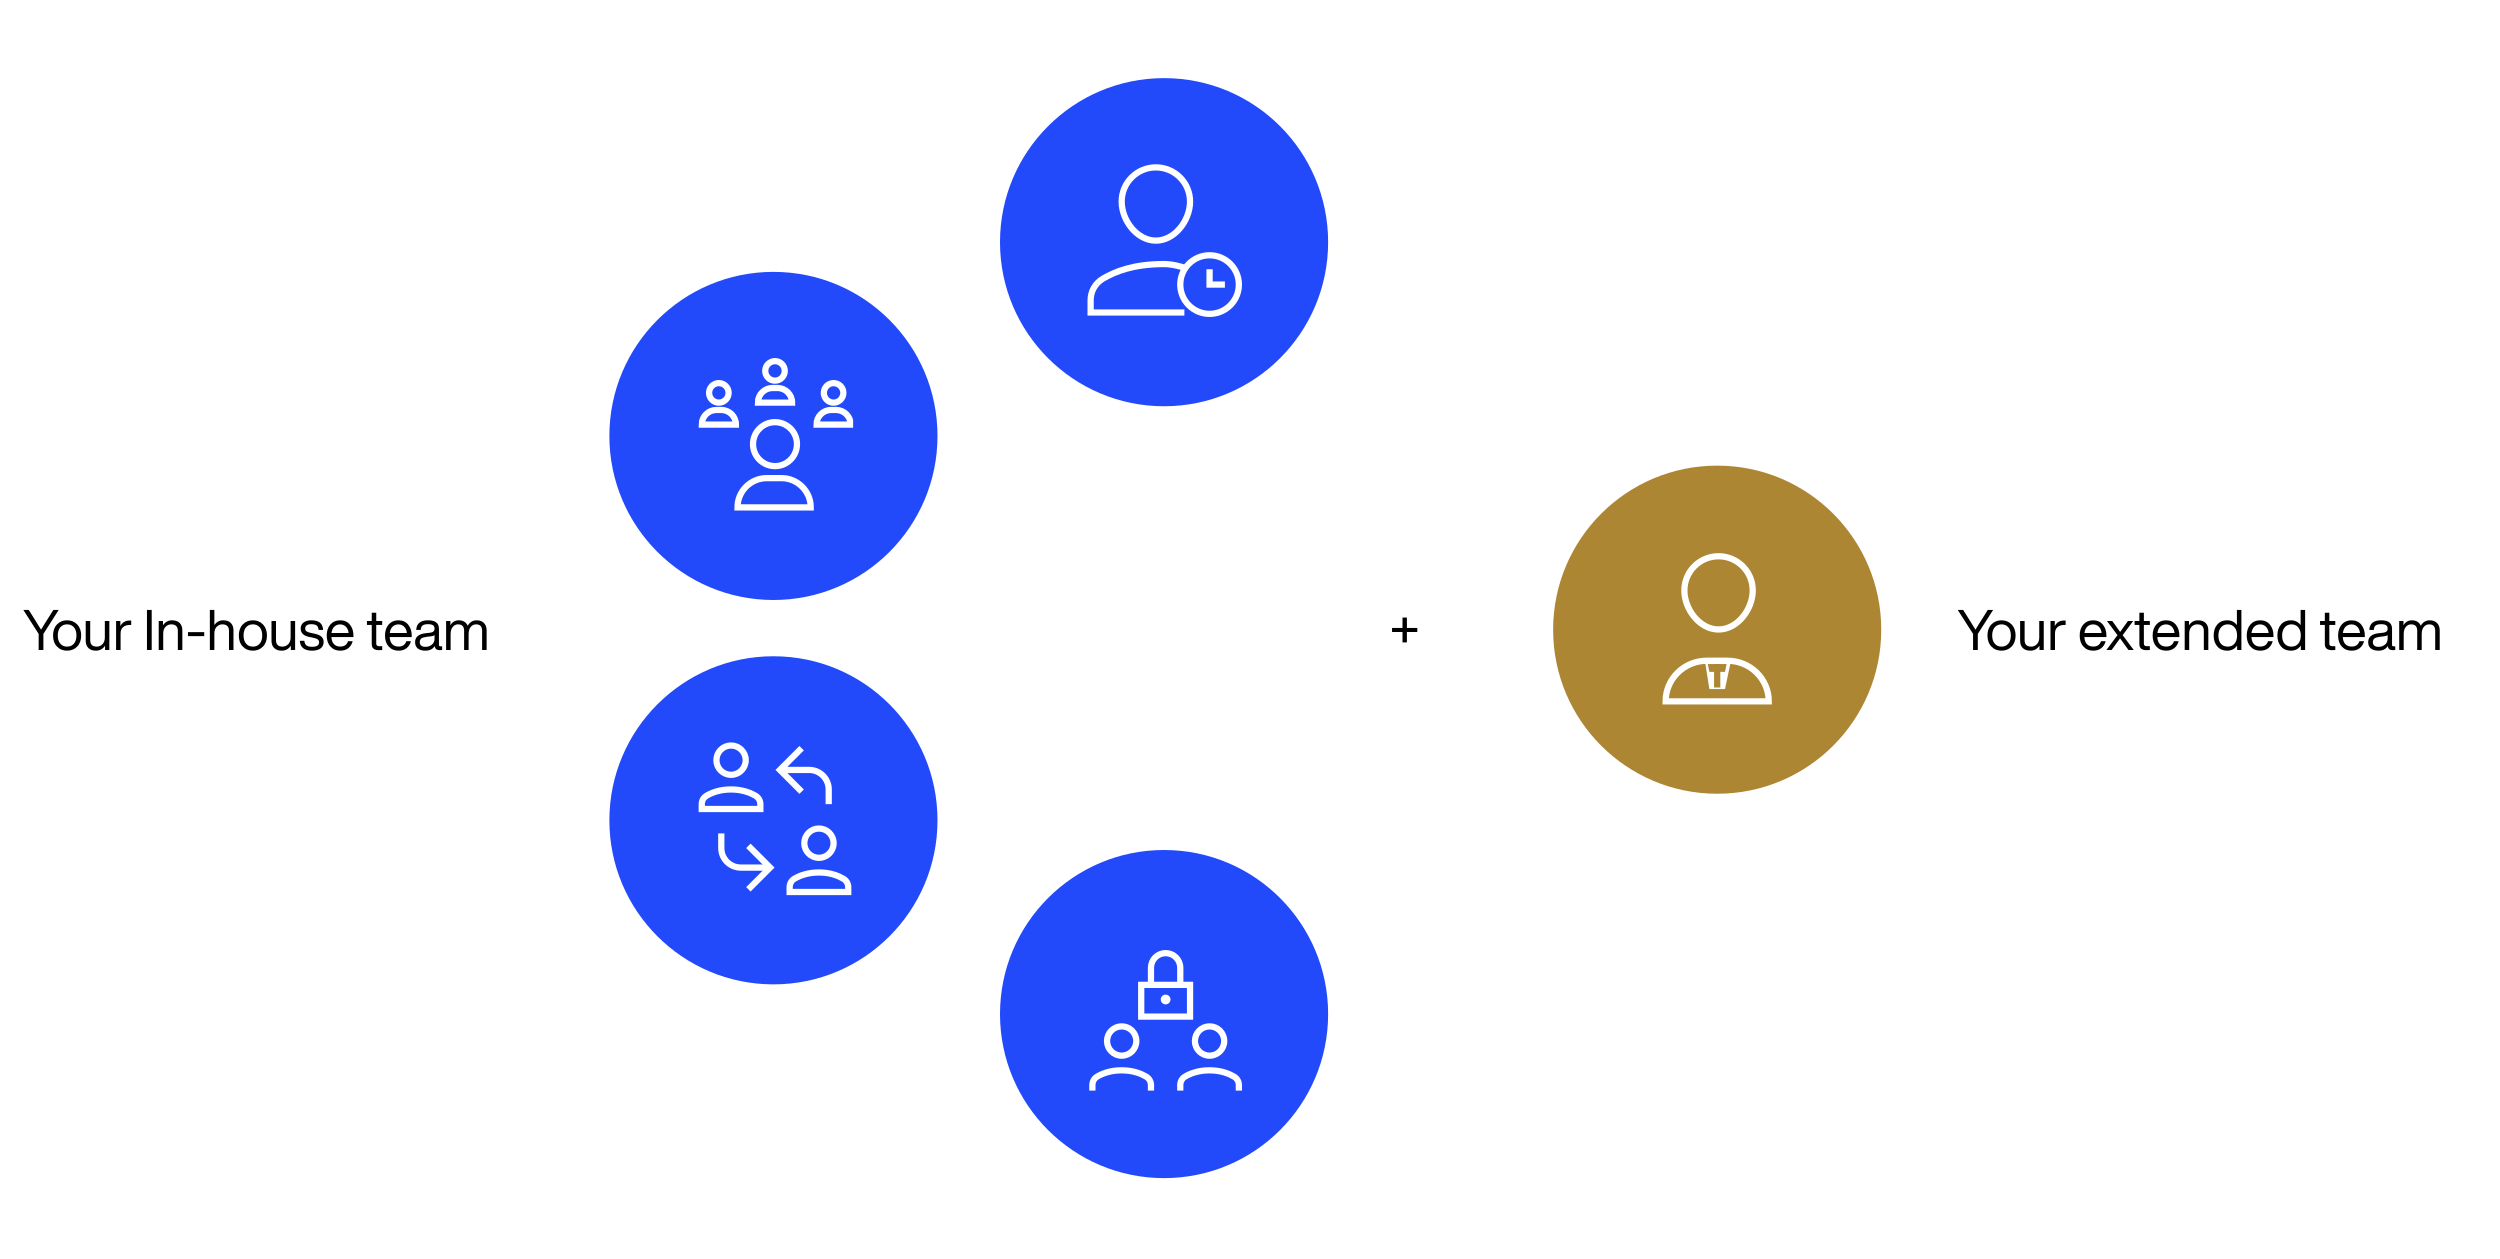
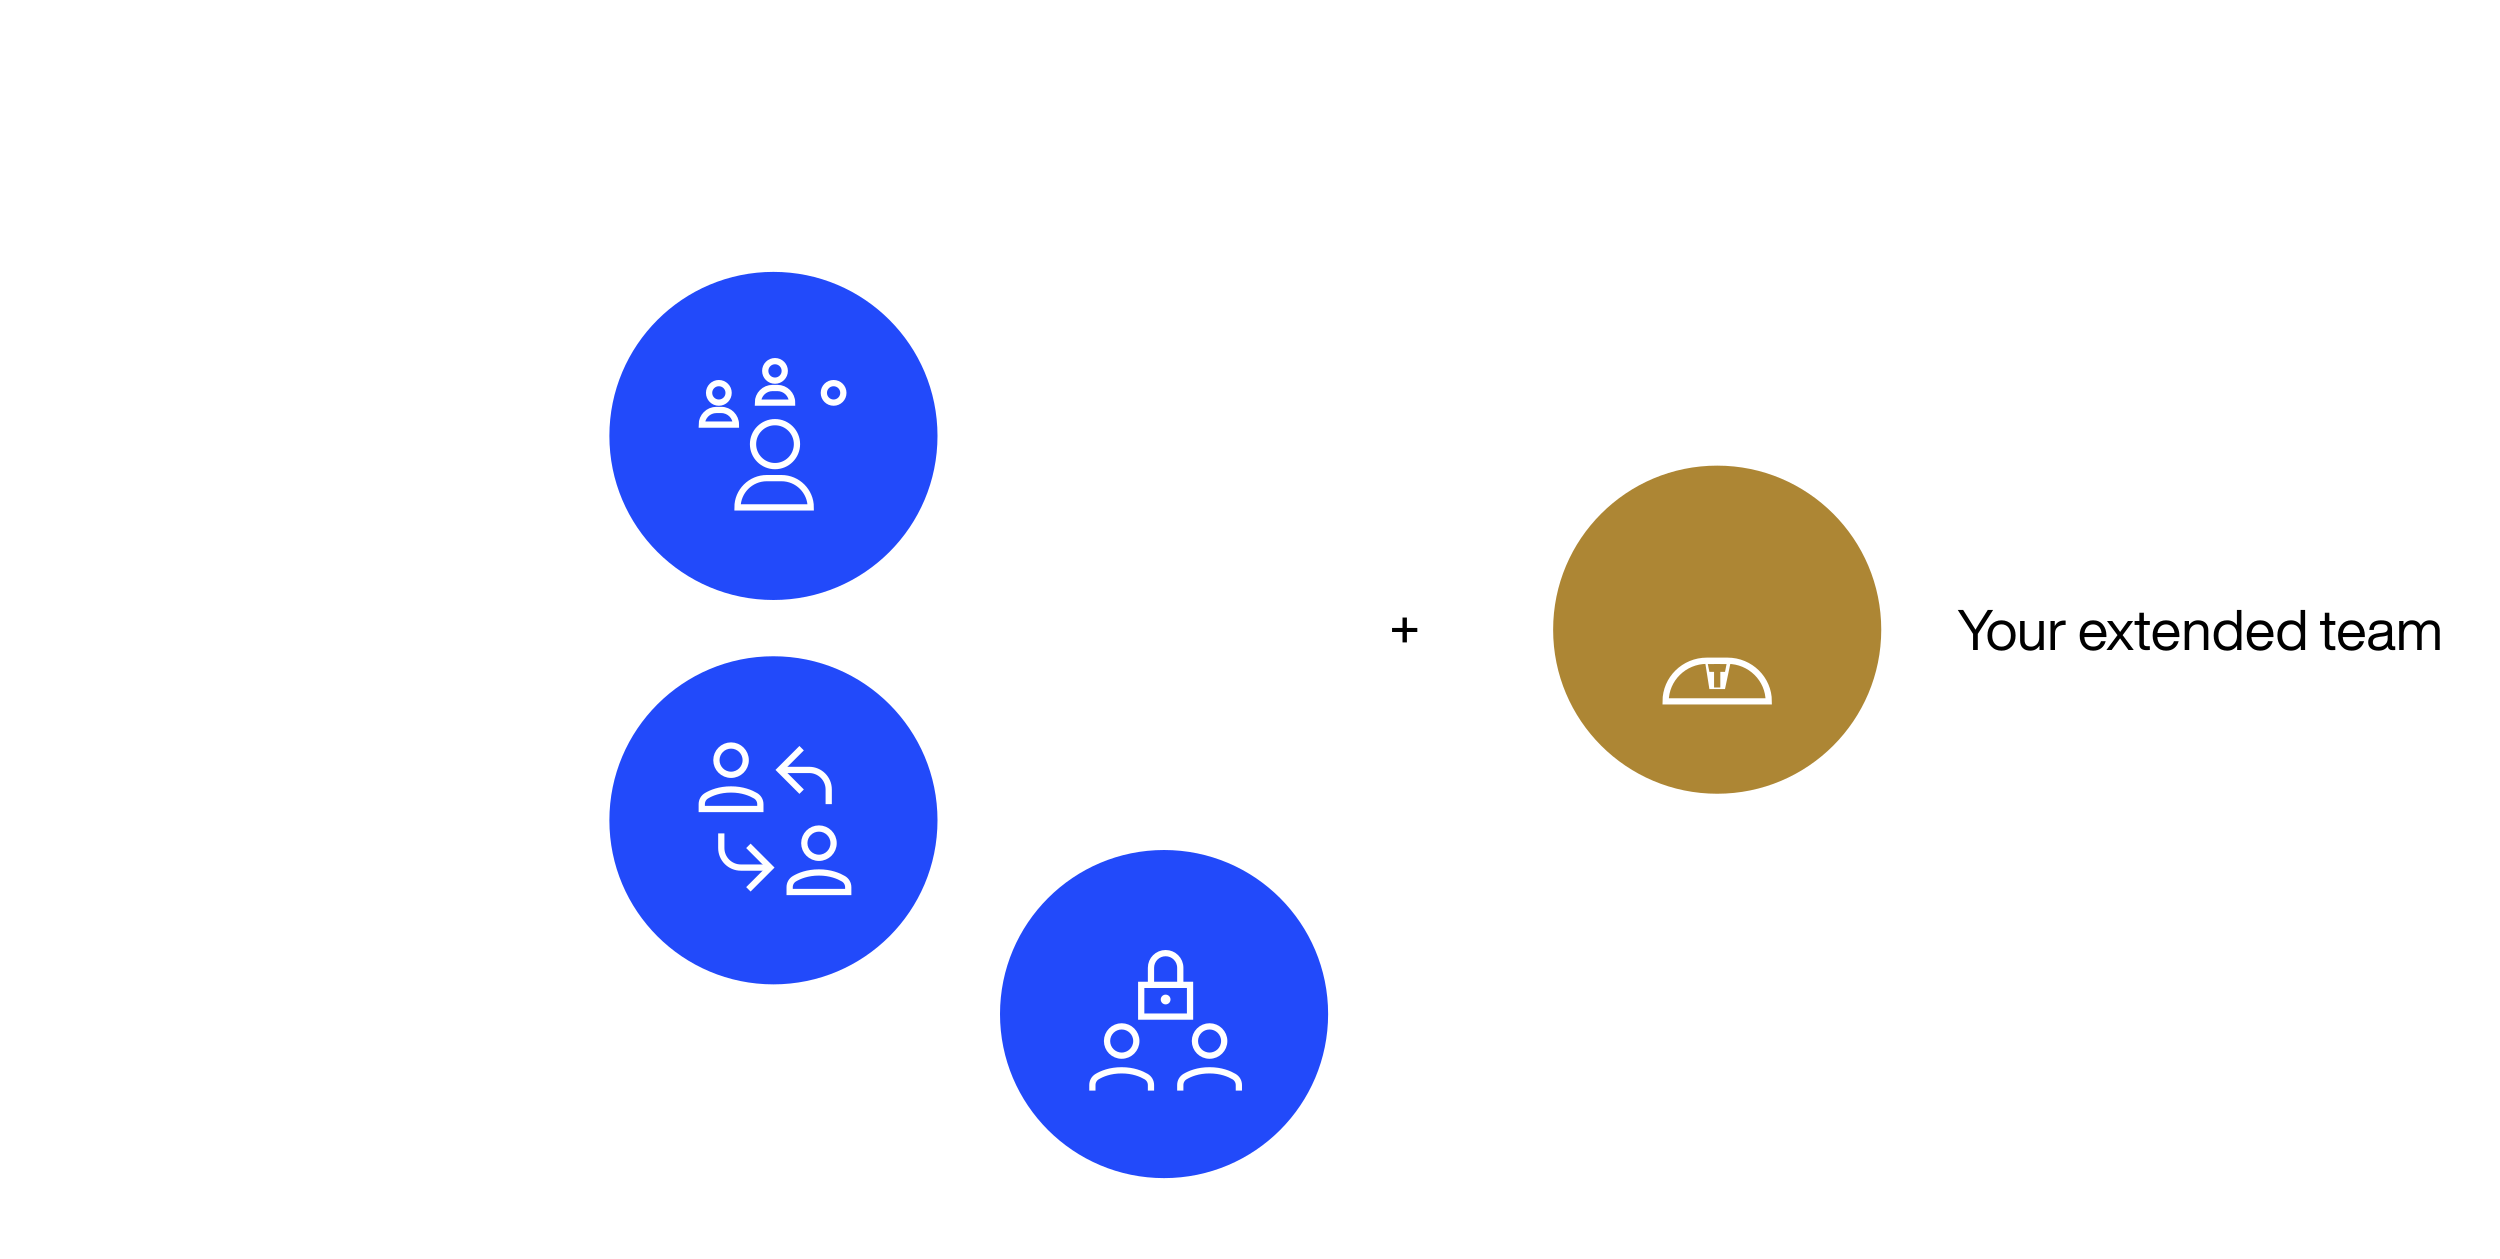
<svg xmlns="http://www.w3.org/2000/svg" width="800" height="403" viewBox="0 0 800 403" fill="none">
  <rect width="800" height="403" fill="white" />
  <circle cx="549.5" cy="201.5" r="52.5" fill="#AD8634" />
  <path d="M545.5 211H554L552 220.5H547L545.5 211Z" fill="white" />
-   <path d="M539 188.938C539 182.897 543.897 178 549.938 178C555.978 178 560.875 182.897 560.875 188.938C560.875 194.978 555.978 201.438 549.938 201.438C543.897 201.438 539 194.978 539 188.938Z" stroke="white" stroke-width="2" stroke-miterlimit="10" stroke-linecap="square" />
  <path d="M552.8 211.438H546.2C538.91 211.438 533 217.258 533 224.437H566C566 217.258 560.09 211.438 552.8 211.438Z" stroke="white" stroke-width="2" stroke-miterlimit="10" stroke-linecap="square" />
  <path d="M548.5 219.001V220.001H550.5V219.001H548.5ZM548.5 212.5V219.001H550.5V212.5H548.5Z" fill="#AD8634" />
  <path d="M546.5 212.5H552.5L552.008 215H547.008L546.5 212.5Z" fill="#AD8634" />
-   <path d="M15.197 198.172C14.585 199.108 13.901 200.206 13.145 201.502C12.587 200.566 11.903 199.468 11.093 198.19L9.203 195.184H7.475L12.371 202.852V208H13.883V202.852L18.779 195.184H17.069L15.197 198.172ZM24.716 206.884C25.544 206.02 25.976 204.832 25.976 203.356C25.976 201.88 25.544 200.71 24.716 199.828C23.852 198.946 22.772 198.496 21.476 198.496C20.162 198.496 19.082 198.946 18.236 199.828C17.39 200.71 16.976 201.88 16.976 203.356C16.976 204.832 17.39 206.02 18.236 206.884C19.082 207.784 20.162 208.216 21.476 208.216C22.772 208.216 23.852 207.784 24.716 206.884ZM19.298 205.966C18.758 205.354 18.488 204.472 18.488 203.356C18.488 202.24 18.758 201.358 19.298 200.728C19.838 200.116 20.558 199.792 21.476 199.792C22.376 199.792 23.114 200.116 23.654 200.728C24.194 201.358 24.464 202.24 24.464 203.356C24.464 204.472 24.194 205.354 23.654 205.966C23.114 206.614 22.376 206.92 21.476 206.92C20.558 206.92 19.838 206.614 19.298 205.966ZM33.548 203.968C33.548 204.94 33.278 205.66 32.774 206.164C32.252 206.668 31.658 206.92 30.992 206.92C29.57 206.92 28.868 206.236 28.868 204.85V198.712H27.428V204.994C27.428 206.02 27.716 206.812 28.292 207.37C28.868 207.946 29.66 208.216 30.704 208.216C31.928 208.216 32.9 207.694 33.62 206.614V208H34.988V198.712H33.548V203.968ZM41.504 198.568C40.136 198.568 39.128 199.162 38.516 200.35V198.712H37.148V208H38.588V202.708C38.588 201.844 38.84 201.16 39.38 200.692C39.92 200.224 40.658 199.972 41.63 199.972H41.99V198.586C41.9 198.586 41.738 198.568 41.504 198.568ZM48.541 208V195.184H47.029V208H48.541ZM55.073 198.496C53.831 198.496 52.859 199.036 52.157 200.098V198.712H50.789V208H52.229V202.744C52.229 201.79 52.481 201.052 53.003 200.548C53.507 200.044 54.101 199.792 54.785 199.792C56.189 199.792 56.909 200.494 56.909 201.862V208H58.349V201.718C58.349 200.71 58.061 199.918 57.485 199.342C56.909 198.784 56.099 198.496 55.073 198.496ZM65.352 203.572V202.276H60.15V203.572H65.352ZM71.438 198.496C70.25 198.496 69.296 199 68.594 199.99V195.184H67.154V208H68.594V202.744C68.594 201.79 68.846 201.052 69.368 200.548C69.872 200.044 70.466 199.792 71.15 199.792C72.554 199.792 73.274 200.494 73.274 201.862V208H74.714V201.718C74.714 200.71 74.426 199.918 73.85 199.342C73.274 198.784 72.464 198.496 71.438 198.496ZM84.165 206.884C84.993 206.02 85.425 204.832 85.425 203.356C85.425 201.88 84.993 200.71 84.165 199.828C83.301 198.946 82.221 198.496 80.925 198.496C79.611 198.496 78.531 198.946 77.685 199.828C76.839 200.71 76.425 201.88 76.425 203.356C76.425 204.832 76.839 206.02 77.685 206.884C78.531 207.784 79.611 208.216 80.925 208.216C82.221 208.216 83.301 207.784 84.165 206.884ZM78.747 205.966C78.207 205.354 77.937 204.472 77.937 203.356C77.937 202.24 78.207 201.358 78.747 200.728C79.287 200.116 80.007 199.792 80.925 199.792C81.825 199.792 82.563 200.116 83.103 200.728C83.643 201.358 83.913 202.24 83.913 203.356C83.913 204.472 83.643 205.354 83.103 205.966C82.563 206.614 81.825 206.92 80.925 206.92C80.007 206.92 79.287 206.614 78.747 205.966ZM92.997 203.968C92.997 204.94 92.727 205.66 92.223 206.164C91.701 206.668 91.107 206.92 90.441 206.92C89.019 206.92 88.317 206.236 88.317 204.85V198.712H86.877V204.994C86.877 206.02 87.165 206.812 87.741 207.37C88.317 207.946 89.109 208.216 90.153 208.216C91.377 208.216 92.349 207.694 93.069 206.614V208H94.437V198.712H92.997V203.968ZM99.874 208.216C101.026 208.216 101.926 207.982 102.574 207.496C103.222 207.01 103.564 206.326 103.564 205.444C103.564 204.688 103.312 204.112 102.808 203.68C102.304 203.266 101.494 202.942 100.36 202.708L99.532 202.546C98.848 202.402 98.38 202.24 98.092 202.024C97.804 201.826 97.66 201.52 97.66 201.106C97.66 200.674 97.822 200.35 98.164 200.098C98.488 199.864 98.974 199.738 99.604 199.738C100.378 199.738 100.954 199.882 101.332 200.152C101.692 200.44 101.908 200.908 101.944 201.574H103.384C103.312 199.522 102.052 198.496 99.604 198.496C98.56 198.496 97.732 198.748 97.12 199.216C96.508 199.684 96.22 200.332 96.22 201.124C96.22 202.6 97.174 203.5 99.118 203.86L99.982 204.022C100.774 204.184 101.332 204.364 101.638 204.58C101.944 204.796 102.106 205.12 102.106 205.534C102.106 206.506 101.35 206.974 99.874 206.974C99.046 206.974 98.452 206.83 98.074 206.542C97.696 206.254 97.462 205.75 97.39 205.048H95.932C96.076 207.172 97.39 208.216 99.874 208.216ZM113.1 203.356C113.1 201.97 112.722 200.818 111.966 199.882C111.21 198.964 110.166 198.496 108.834 198.496C107.538 198.496 106.512 198.946 105.738 199.828C104.946 200.728 104.55 201.898 104.55 203.356C104.55 204.85 104.946 206.038 105.756 206.902C106.548 207.784 107.574 208.216 108.87 208.216C109.914 208.216 110.778 207.946 111.462 207.406C112.146 206.866 112.614 206.11 112.866 205.174H111.372C111.012 206.326 110.184 206.902 108.906 206.902C108.042 206.902 107.376 206.65 106.89 206.146C106.386 205.642 106.116 204.868 106.044 203.86H113.1V203.356ZM108.834 199.81C109.608 199.81 110.238 200.08 110.724 200.584C111.192 201.088 111.48 201.754 111.552 202.564H106.08C106.188 201.682 106.494 200.998 106.98 200.53C107.448 200.062 108.078 199.81 108.834 199.81ZM122.304 198.712H120.396V196.084H118.956V198.712H117.426V199.972H118.956V206.128C118.956 207.424 119.73 208.054 121.278 208.054C121.566 208.054 121.908 208.036 122.304 208V206.794H121.458C120.738 206.794 120.396 206.542 120.396 206.002V199.972H122.304V198.712ZM131.75 203.356C131.75 201.97 131.372 200.818 130.616 199.882C129.86 198.964 128.816 198.496 127.484 198.496C126.188 198.496 125.162 198.946 124.388 199.828C123.596 200.728 123.2 201.898 123.2 203.356C123.2 204.85 123.596 206.038 124.406 206.902C125.198 207.784 126.224 208.216 127.52 208.216C128.564 208.216 129.428 207.946 130.112 207.406C130.796 206.866 131.264 206.11 131.516 205.174H130.022C129.662 206.326 128.834 206.902 127.556 206.902C126.692 206.902 126.026 206.65 125.54 206.146C125.036 205.642 124.766 204.868 124.694 203.86H131.75V203.356ZM127.484 199.81C128.258 199.81 128.888 200.08 129.374 200.584C129.842 201.088 130.13 201.754 130.202 202.564H124.73C124.838 201.682 125.144 200.998 125.63 200.53C126.098 200.062 126.728 199.81 127.484 199.81ZM140.967 206.83C140.625 206.83 140.463 206.686 140.463 206.38V201.196C140.463 199.396 139.293 198.496 136.971 198.496C134.559 198.496 133.299 199.522 133.191 201.574H134.631C134.667 200.89 134.865 200.422 135.225 200.152C135.585 199.882 136.161 199.738 136.971 199.738C137.727 199.738 138.249 199.864 138.573 200.08C138.897 200.314 139.059 200.692 139.059 201.196C139.059 201.952 138.573 202.366 137.601 202.474L136.269 202.618C133.965 202.87 132.831 203.824 132.831 205.498C132.831 206.362 133.119 207.046 133.695 207.514C134.271 207.982 135.081 208.216 136.107 208.216C137.475 208.216 138.483 207.73 139.131 206.722C139.203 207.622 139.725 208.054 140.697 208.054C140.985 208.054 141.237 208.036 141.489 208V206.83H140.967ZM136.179 206.992C135.567 206.992 135.099 206.866 134.793 206.596C134.469 206.326 134.325 205.948 134.325 205.462C134.325 204.976 134.487 204.598 134.811 204.328C135.135 204.076 135.693 203.896 136.485 203.788L137.835 203.626C138.375 203.572 138.789 203.446 139.059 203.23V204.328C139.059 205.192 138.771 205.84 138.195 206.29C137.619 206.758 136.935 206.992 136.179 206.992ZM152.532 198.496C151.272 198.496 150.318 199.09 149.67 200.242C149.148 199.09 148.194 198.496 146.808 198.496C145.62 198.496 144.738 199.036 144.126 200.08V198.712H142.758V208H144.198V202.924C144.198 201.934 144.414 201.16 144.882 200.62C145.332 200.08 145.89 199.792 146.574 199.792C147.87 199.792 148.518 200.476 148.518 201.844V208H149.958V202.924C149.958 201.934 150.174 201.16 150.624 200.62C151.074 200.08 151.65 199.792 152.334 199.792C153.63 199.792 154.278 200.476 154.278 201.844V208H155.718V201.7C155.718 200.728 155.43 199.954 154.872 199.378C154.314 198.802 153.54 198.496 152.532 198.496Z" fill="black" />
  <path d="M634.209 198.172C633.597 199.108 632.913 200.206 632.157 201.502C631.599 200.566 630.915 199.468 630.105 198.19L628.215 195.184H626.487L631.383 202.852V208H632.895V202.852L637.791 195.184H636.081L634.209 198.172ZM643.727 206.884C644.555 206.02 644.987 204.832 644.987 203.356C644.987 201.88 644.555 200.71 643.727 199.828C642.863 198.946 641.783 198.496 640.487 198.496C639.173 198.496 638.093 198.946 637.247 199.828C636.401 200.71 635.987 201.88 635.987 203.356C635.987 204.832 636.401 206.02 637.247 206.884C638.093 207.784 639.173 208.216 640.487 208.216C641.783 208.216 642.863 207.784 643.727 206.884ZM638.309 205.966C637.769 205.354 637.499 204.472 637.499 203.356C637.499 202.24 637.769 201.358 638.309 200.728C638.849 200.116 639.569 199.792 640.487 199.792C641.387 199.792 642.125 200.116 642.665 200.728C643.205 201.358 643.475 202.24 643.475 203.356C643.475 204.472 643.205 205.354 642.665 205.966C642.125 206.614 641.387 206.92 640.487 206.92C639.569 206.92 638.849 206.614 638.309 205.966ZM652.559 203.968C652.559 204.94 652.289 205.66 651.785 206.164C651.263 206.668 650.669 206.92 650.003 206.92C648.581 206.92 647.879 206.236 647.879 204.85V198.712H646.439V204.994C646.439 206.02 646.727 206.812 647.303 207.37C647.879 207.946 648.671 208.216 649.715 208.216C650.939 208.216 651.911 207.694 652.631 206.614V208H653.999V198.712H652.559V203.968ZM660.516 198.568C659.148 198.568 658.14 199.162 657.528 200.35V198.712H656.16V208H657.6V202.708C657.6 201.844 657.852 201.16 658.392 200.692C658.932 200.224 659.67 199.972 660.642 199.972H661.002V198.586C660.912 198.586 660.75 198.568 660.516 198.568ZM674.051 203.356C674.051 201.97 673.673 200.818 672.917 199.882C672.161 198.964 671.117 198.496 669.785 198.496C668.489 198.496 667.463 198.946 666.689 199.828C665.897 200.728 665.501 201.898 665.501 203.356C665.501 204.85 665.897 206.038 666.707 206.902C667.499 207.784 668.525 208.216 669.821 208.216C670.865 208.216 671.729 207.946 672.413 207.406C673.097 206.866 673.565 206.11 673.817 205.174H672.323C671.963 206.326 671.135 206.902 669.857 206.902C668.993 206.902 668.327 206.65 667.841 206.146C667.337 205.642 667.067 204.868 666.995 203.86H674.051V203.356ZM669.785 199.81C670.559 199.81 671.189 200.08 671.675 200.584C672.143 201.088 672.431 201.754 672.503 202.564H667.031C667.139 201.682 667.445 200.998 667.931 200.53C668.399 200.062 669.029 199.81 669.785 199.81ZM682.617 198.712H680.943L680.241 199.702C679.953 200.098 679.341 200.944 678.441 202.222C678.045 201.628 677.433 200.782 676.641 199.702L675.921 198.712H674.229L677.595 203.248L674.049 208H675.723L676.209 207.316C676.821 206.452 677.559 205.444 678.423 204.274C678.999 205.048 679.719 206.056 680.601 207.298L681.105 208H682.797L679.251 203.248L682.617 198.712ZM687.949 198.712H686.041V196.084H684.601V198.712H683.071V199.972H684.601V206.128C684.601 207.424 685.375 208.054 686.923 208.054C687.211 208.054 687.553 208.036 687.949 208V206.794H687.103C686.383 206.794 686.041 206.542 686.041 206.002V199.972H687.949V198.712ZM697.395 203.356C697.395 201.97 697.017 200.818 696.261 199.882C695.505 198.964 694.461 198.496 693.129 198.496C691.833 198.496 690.807 198.946 690.033 199.828C689.241 200.728 688.845 201.898 688.845 203.356C688.845 204.85 689.241 206.038 690.051 206.902C690.843 207.784 691.869 208.216 693.165 208.216C694.209 208.216 695.073 207.946 695.757 207.406C696.441 206.866 696.909 206.11 697.161 205.174H695.667C695.307 206.326 694.479 206.902 693.201 206.902C692.337 206.902 691.671 206.65 691.185 206.146C690.681 205.642 690.411 204.868 690.339 203.86H697.395V203.356ZM693.129 199.81C693.903 199.81 694.533 200.08 695.019 200.584C695.487 201.088 695.775 201.754 695.847 202.564H690.375C690.483 201.682 690.789 200.998 691.275 200.53C691.743 200.062 692.373 199.81 693.129 199.81ZM703.387 198.496C702.145 198.496 701.173 199.036 700.471 200.098V198.712H699.103V208H700.543V202.744C700.543 201.79 700.795 201.052 701.317 200.548C701.821 200.044 702.415 199.792 703.099 199.792C704.503 199.792 705.223 200.494 705.223 201.862V208H706.663V201.718C706.663 200.71 706.375 199.918 705.799 199.342C705.223 198.784 704.413 198.496 703.387 198.496ZM715.808 200.044C715.052 199.018 714.026 198.496 712.694 198.496C711.362 198.496 710.318 198.946 709.562 199.81C708.77 200.692 708.374 201.88 708.374 203.356C708.374 204.832 708.77 206.002 709.562 206.884C710.336 207.784 711.38 208.216 712.694 208.216C714.062 208.216 715.124 207.676 715.88 206.56V208H717.248V195.184H715.808V200.044ZM710.696 206.002C710.156 205.39 709.886 204.544 709.886 203.428C709.886 202.312 710.156 201.43 710.696 200.782C711.236 200.134 711.974 199.792 712.874 199.792C713.774 199.792 714.512 200.116 715.052 200.746C715.592 201.394 715.862 202.258 715.862 203.356C715.862 204.472 715.592 205.354 715.052 205.966C714.512 206.614 713.774 206.92 712.874 206.92C711.956 206.92 711.236 206.614 710.696 206.002ZM727.506 203.356C727.506 201.97 727.128 200.818 726.372 199.882C725.616 198.964 724.572 198.496 723.24 198.496C721.944 198.496 720.918 198.946 720.144 199.828C719.352 200.728 718.956 201.898 718.956 203.356C718.956 204.85 719.352 206.038 720.162 206.902C720.954 207.784 721.98 208.216 723.276 208.216C724.32 208.216 725.184 207.946 725.868 207.406C726.552 206.866 727.02 206.11 727.272 205.174H725.778C725.418 206.326 724.59 206.902 723.312 206.902C722.448 206.902 721.782 206.65 721.296 206.146C720.792 205.642 720.522 204.868 720.45 203.86H727.506V203.356ZM723.24 199.81C724.014 199.81 724.644 200.08 725.13 200.584C725.598 201.088 725.886 201.754 725.958 202.564H720.486C720.594 201.682 720.9 200.998 721.386 200.53C721.854 200.062 722.484 199.81 723.24 199.81ZM736.199 200.044C735.443 199.018 734.417 198.496 733.085 198.496C731.753 198.496 730.709 198.946 729.953 199.81C729.161 200.692 728.765 201.88 728.765 203.356C728.765 204.832 729.161 206.002 729.953 206.884C730.727 207.784 731.771 208.216 733.085 208.216C734.453 208.216 735.515 207.676 736.271 206.56V208H737.639V195.184H736.199V200.044ZM731.087 206.002C730.547 205.39 730.277 204.544 730.277 203.428C730.277 202.312 730.547 201.43 731.087 200.782C731.627 200.134 732.365 199.792 733.265 199.792C734.165 199.792 734.903 200.116 735.443 200.746C735.983 201.394 736.253 202.258 736.253 203.356C736.253 204.472 735.983 205.354 735.443 205.966C734.903 206.614 734.165 206.92 733.265 206.92C732.347 206.92 731.627 206.614 731.087 206.002ZM747.293 198.712H745.385V196.084H743.945V198.712H742.415V199.972H743.945V206.128C743.945 207.424 744.719 208.054 746.267 208.054C746.555 208.054 746.897 208.036 747.293 208V206.794H746.447C745.727 206.794 745.385 206.542 745.385 206.002V199.972H747.293V198.712ZM756.739 203.356C756.739 201.97 756.361 200.818 755.605 199.882C754.849 198.964 753.805 198.496 752.473 198.496C751.177 198.496 750.151 198.946 749.377 199.828C748.585 200.728 748.189 201.898 748.189 203.356C748.189 204.85 748.585 206.038 749.395 206.902C750.187 207.784 751.213 208.216 752.509 208.216C753.553 208.216 754.417 207.946 755.101 207.406C755.785 206.866 756.253 206.11 756.505 205.174H755.011C754.651 206.326 753.823 206.902 752.545 206.902C751.681 206.902 751.015 206.65 750.529 206.146C750.025 205.642 749.755 204.868 749.683 203.86H756.739V203.356ZM752.473 199.81C753.247 199.81 753.877 200.08 754.363 200.584C754.831 201.088 755.119 201.754 755.191 202.564H749.719C749.827 201.682 750.133 200.998 750.619 200.53C751.087 200.062 751.717 199.81 752.473 199.81ZM765.955 206.83C765.613 206.83 765.451 206.686 765.451 206.38V201.196C765.451 199.396 764.281 198.496 761.959 198.496C759.547 198.496 758.287 199.522 758.179 201.574H759.619C759.655 200.89 759.853 200.422 760.213 200.152C760.573 199.882 761.149 199.738 761.959 199.738C762.715 199.738 763.237 199.864 763.561 200.08C763.885 200.314 764.047 200.692 764.047 201.196C764.047 201.952 763.561 202.366 762.589 202.474L761.257 202.618C758.953 202.87 757.819 203.824 757.819 205.498C757.819 206.362 758.107 207.046 758.683 207.514C759.259 207.982 760.069 208.216 761.095 208.216C762.463 208.216 763.471 207.73 764.119 206.722C764.191 207.622 764.713 208.054 765.685 208.054C765.973 208.054 766.225 208.036 766.477 208V206.83H765.955ZM761.167 206.992C760.555 206.992 760.087 206.866 759.781 206.596C759.457 206.326 759.313 205.948 759.313 205.462C759.313 204.976 759.475 204.598 759.799 204.328C760.123 204.076 760.681 203.896 761.473 203.788L762.823 203.626C763.363 203.572 763.777 203.446 764.047 203.23V204.328C764.047 205.192 763.759 205.84 763.183 206.29C762.607 206.758 761.923 206.992 761.167 206.992ZM777.52 198.496C776.26 198.496 775.306 199.09 774.658 200.242C774.136 199.09 773.182 198.496 771.796 198.496C770.608 198.496 769.726 199.036 769.114 200.08V198.712H767.746V208H769.186V202.924C769.186 201.934 769.402 201.16 769.87 200.62C770.32 200.08 770.878 199.792 771.562 199.792C772.858 199.792 773.506 200.476 773.506 201.844V208H774.946V202.924C774.946 201.934 775.162 201.16 775.612 200.62C776.062 200.08 776.638 199.792 777.322 199.792C778.618 199.792 779.266 200.476 779.266 201.844V208H780.706V201.7C780.706 200.728 780.418 199.954 779.86 199.378C779.302 198.802 778.528 198.496 777.52 198.496Z" fill="black" />
-   <circle cx="372.5" cy="77.5" r="52.5" fill="#224AFA" />
  <path d="M358.938 64.5C358.938 58.459 363.834 53.562 369.875 53.562C375.916 53.562 380.812 58.459 380.812 64.5C380.812 70.541 375.916 77 369.875 77C363.834 77 358.938 70.541 358.938 64.5Z" stroke="white" stroke-width="2" stroke-miterlimit="10" stroke-linecap="square" />
  <path d="M387.062 100.438C392.24 100.438 396.438 96.24 396.438 91.062C396.438 85.885 392.24 81.688 387.062 81.688C381.885 81.688 377.688 85.885 377.688 91.062C377.688 96.24 381.885 100.438 387.062 100.438Z" stroke="white" stroke-width="2" stroke-miterlimit="10" stroke-linecap="square" />
  <path d="M387.062 87.156V91.062H390.969" stroke="white" stroke-width="2" stroke-miterlimit="10" stroke-linecap="square" />
  <path d="M378.5 85.5C375.7 84.7 374 84.5 372.5 84.5C362.747 84.5 356.907 86.852 352.977 89.15C350.503 90.598 349 93.202 349 96.026V100H378" stroke="white" stroke-width="2" stroke-miterlimit="10" stroke-linecap="square" />
  <circle cx="247.5" cy="262.5" r="52.5" fill="#224AFA" />
  <path d="M249.562 246.375H258.938C262.389 246.375 265.188 249.173 265.188 252.625V257.312" stroke="white" stroke-width="2" stroke-miterlimit="10" />
  <path d="M255.812 240.125L249.562 246.375L255.812 252.625" stroke="white" stroke-width="2" stroke-miterlimit="10" stroke-linecap="square" />
  <path d="M246.438 277.625H237.062C233.611 277.625 230.812 274.827 230.812 271.375V266.688" stroke="white" stroke-width="2" stroke-miterlimit="10" />
  <path d="M240.188 283.875L246.438 277.625L240.188 271.375" stroke="white" stroke-width="2" stroke-miterlimit="10" stroke-linecap="square" />
  <path d="M243.312 258.875V257.34C243.312 256.23 242.73 255.21 241.776 254.645C240.256 253.746 237.622 252.625 233.938 252.625C230.205 252.625 227.588 253.739 226.084 254.637C225.137 255.202 224.562 256.22 224.562 257.323V258.875H243.312Z" stroke="white" stroke-width="2" stroke-miterlimit="10" stroke-linecap="square" />
  <path d="M233.938 247.938C236.526 247.938 238.625 245.839 238.625 243.25C238.625 240.661 236.526 238.562 233.938 238.562C231.349 238.562 229.25 240.661 229.25 243.25C229.25 245.839 231.349 247.938 233.938 247.938Z" stroke="white" stroke-width="2" stroke-miterlimit="10" stroke-linecap="square" />
  <path d="M271.438 285.438V283.902C271.438 282.793 270.855 281.773 269.901 281.208C268.381 280.309 265.747 279.188 262.062 279.188C258.33 279.188 255.713 280.302 254.209 281.199C253.263 281.765 252.688 282.782 252.688 283.885V285.438H271.438Z" stroke="white" stroke-width="2" stroke-miterlimit="10" stroke-linecap="square" />
  <path d="M262.062 274.5C264.651 274.5 266.75 272.401 266.75 269.812C266.75 267.224 264.651 265.125 262.062 265.125C259.474 265.125 257.375 267.224 257.375 269.812C257.375 272.401 259.474 274.5 262.062 274.5Z" stroke="white" stroke-width="2" stroke-miterlimit="10" stroke-linecap="square" />
  <circle cx="372.5" cy="324.5" r="52.5" fill="#224AFA" />
  <g clip-path="url(#clip0_131_175)">
    <path d="M373 321.406C373.863 321.406 374.562 320.707 374.562 319.844C374.562 318.981 373.863 318.281 373 318.281C372.137 318.281 371.438 318.981 371.438 319.844C371.438 320.707 372.137 321.406 373 321.406Z" fill="white" />
    <path d="M380.812 315.156H365.188V325.312H380.812V315.156Z" stroke="white" stroke-width="2" stroke-miterlimit="10" stroke-linecap="square" />
    <path d="M368.312 315.156V309.688C368.312 307.098 370.411 305 373 305C375.589 305 377.688 307.098 377.688 309.688V315.156" stroke="white" stroke-width="2" stroke-miterlimit="10" stroke-linecap="square" />
    <path d="M387.062 337.812C389.651 337.812 391.75 335.714 391.75 333.125C391.75 330.536 389.651 328.438 387.062 328.438C384.474 328.438 382.375 330.536 382.375 333.125C382.375 335.714 384.474 337.812 387.062 337.812Z" stroke="white" stroke-width="2" stroke-miterlimit="10" stroke-linecap="square" />
    <path d="M358.938 337.812C361.526 337.812 363.625 335.714 363.625 333.125C363.625 330.536 361.526 328.438 358.938 328.438C356.349 328.438 354.25 330.536 354.25 333.125C354.25 335.714 356.349 337.812 358.938 337.812Z" stroke="white" stroke-width="2" stroke-miterlimit="10" stroke-linecap="square" />
    <path d="M368.312 351.875V347.215C368.312 346.105 367.73 345.085 366.776 344.52C365.256 343.621 362.622 342.5 358.938 342.5C355.205 342.5 352.588 343.614 351.084 344.512C350.137 345.077 349.562 346.095 349.562 347.198V351.875H368.312Z" stroke="white" stroke-width="2" stroke-miterlimit="10" stroke-linecap="square" />
    <path d="M396.438 351.875V347.215C396.438 346.105 395.855 345.085 394.901 344.52C393.381 343.621 390.747 342.5 387.062 342.5C383.33 342.5 380.713 343.614 379.209 344.512C378.263 345.077 377.688 346.095 377.688 347.198V351.875H396.438Z" stroke="white" stroke-width="2" stroke-miterlimit="10" stroke-linecap="square" />
  </g>
  <circle cx="247.5" cy="139.5" r="52.5" fill="#224AFA" />
  <g clip-path="url(#clip1_131_175)">
    <path d="M253.469 128.844H242.531C242.531 126.255 244.63 124.156 247.219 124.156H248.781C251.37 124.156 253.469 126.255 253.469 128.844Z" stroke="white" stroke-width="2" stroke-miterlimit="10" stroke-linecap="square" />
    <path d="M248 121.812C249.726 121.812 251.125 120.413 251.125 118.688C251.125 116.962 249.726 115.562 248 115.562C246.274 115.562 244.875 116.962 244.875 118.688C244.875 120.413 246.274 121.812 248 121.812Z" stroke="white" stroke-width="2" stroke-miterlimit="10" stroke-linecap="square" />
    <path d="M235.5 135.875H224.562C224.562 133.286 226.661 131.188 229.25 131.188H230.812C233.402 131.188 235.5 133.286 235.5 135.875Z" stroke="white" stroke-width="2" stroke-miterlimit="10" stroke-linecap="square" />
    <path d="M230.031 128.844C231.757 128.844 233.156 127.445 233.156 125.719C233.156 123.993 231.757 122.594 230.031 122.594C228.305 122.594 226.906 123.993 226.906 125.719C226.906 127.445 228.305 128.844 230.031 128.844Z" stroke="white" stroke-width="2" stroke-miterlimit="10" stroke-linecap="square" />
-     <path d="M272.219 135.875H261.281C261.281 133.286 263.38 131.188 265.969 131.188H267.531C270.12 131.188 272.219 133.286 272.219 135.875Z" stroke="white" stroke-width="2" stroke-miterlimit="10" stroke-linecap="square" />
    <path d="M266.75 128.844C268.476 128.844 269.875 127.445 269.875 125.719C269.875 123.993 268.476 122.594 266.75 122.594C265.024 122.594 263.625 123.993 263.625 125.719C263.625 127.445 265.024 128.844 266.75 128.844Z" stroke="white" stroke-width="2" stroke-miterlimit="10" stroke-linecap="square" />
    <path d="M248 149.156C251.883 149.156 255.031 146.008 255.031 142.125C255.031 138.242 251.883 135.094 248 135.094C244.117 135.094 240.969 138.242 240.969 142.125C240.969 146.008 244.117 149.156 248 149.156Z" stroke="white" stroke-width="2" stroke-miterlimit="10" stroke-linecap="square" />
    <path d="M250.062 153H245.375C240.198 153 236 157.198 236 162.375H259.438C259.438 157.198 255.24 153 250.062 153Z" stroke="white" stroke-width="2" stroke-miterlimit="10" stroke-linecap="square" />
  </g>
  <path d="M450.208 200.944V197.614H448.804V200.944H445.456V202.24H448.804V205.57H450.208V202.24H453.538V200.944H450.208Z" fill="black" />
  <defs>
    <clipPath id="clip0_131_175">
      <rect width="50" height="50" fill="white" transform="translate(348 299)" />
    </clipPath>
    <clipPath id="clip1_131_175">
      <rect width="50" height="50" fill="white" transform="translate(223 114)" />
    </clipPath>
  </defs>
</svg>